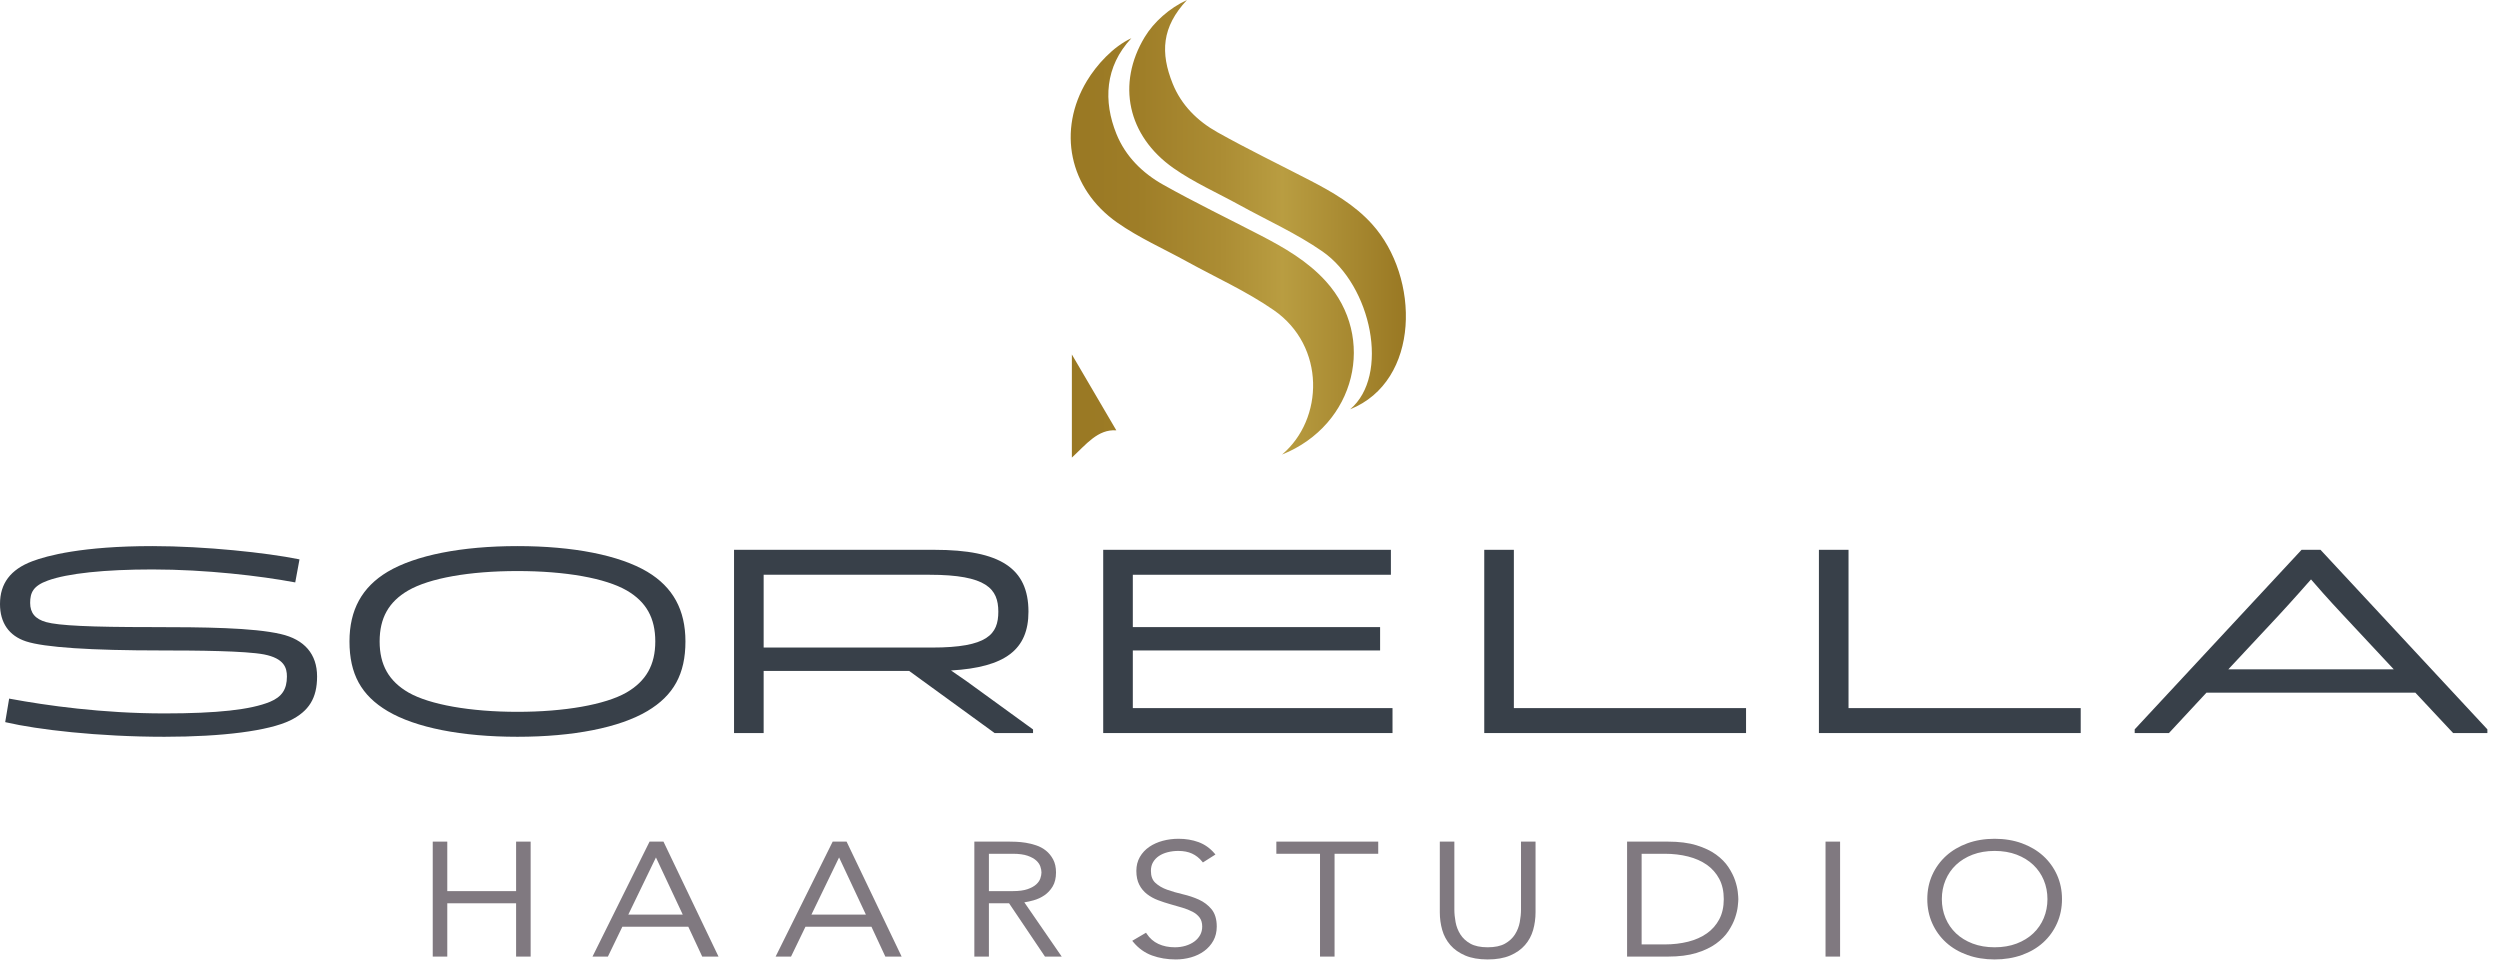
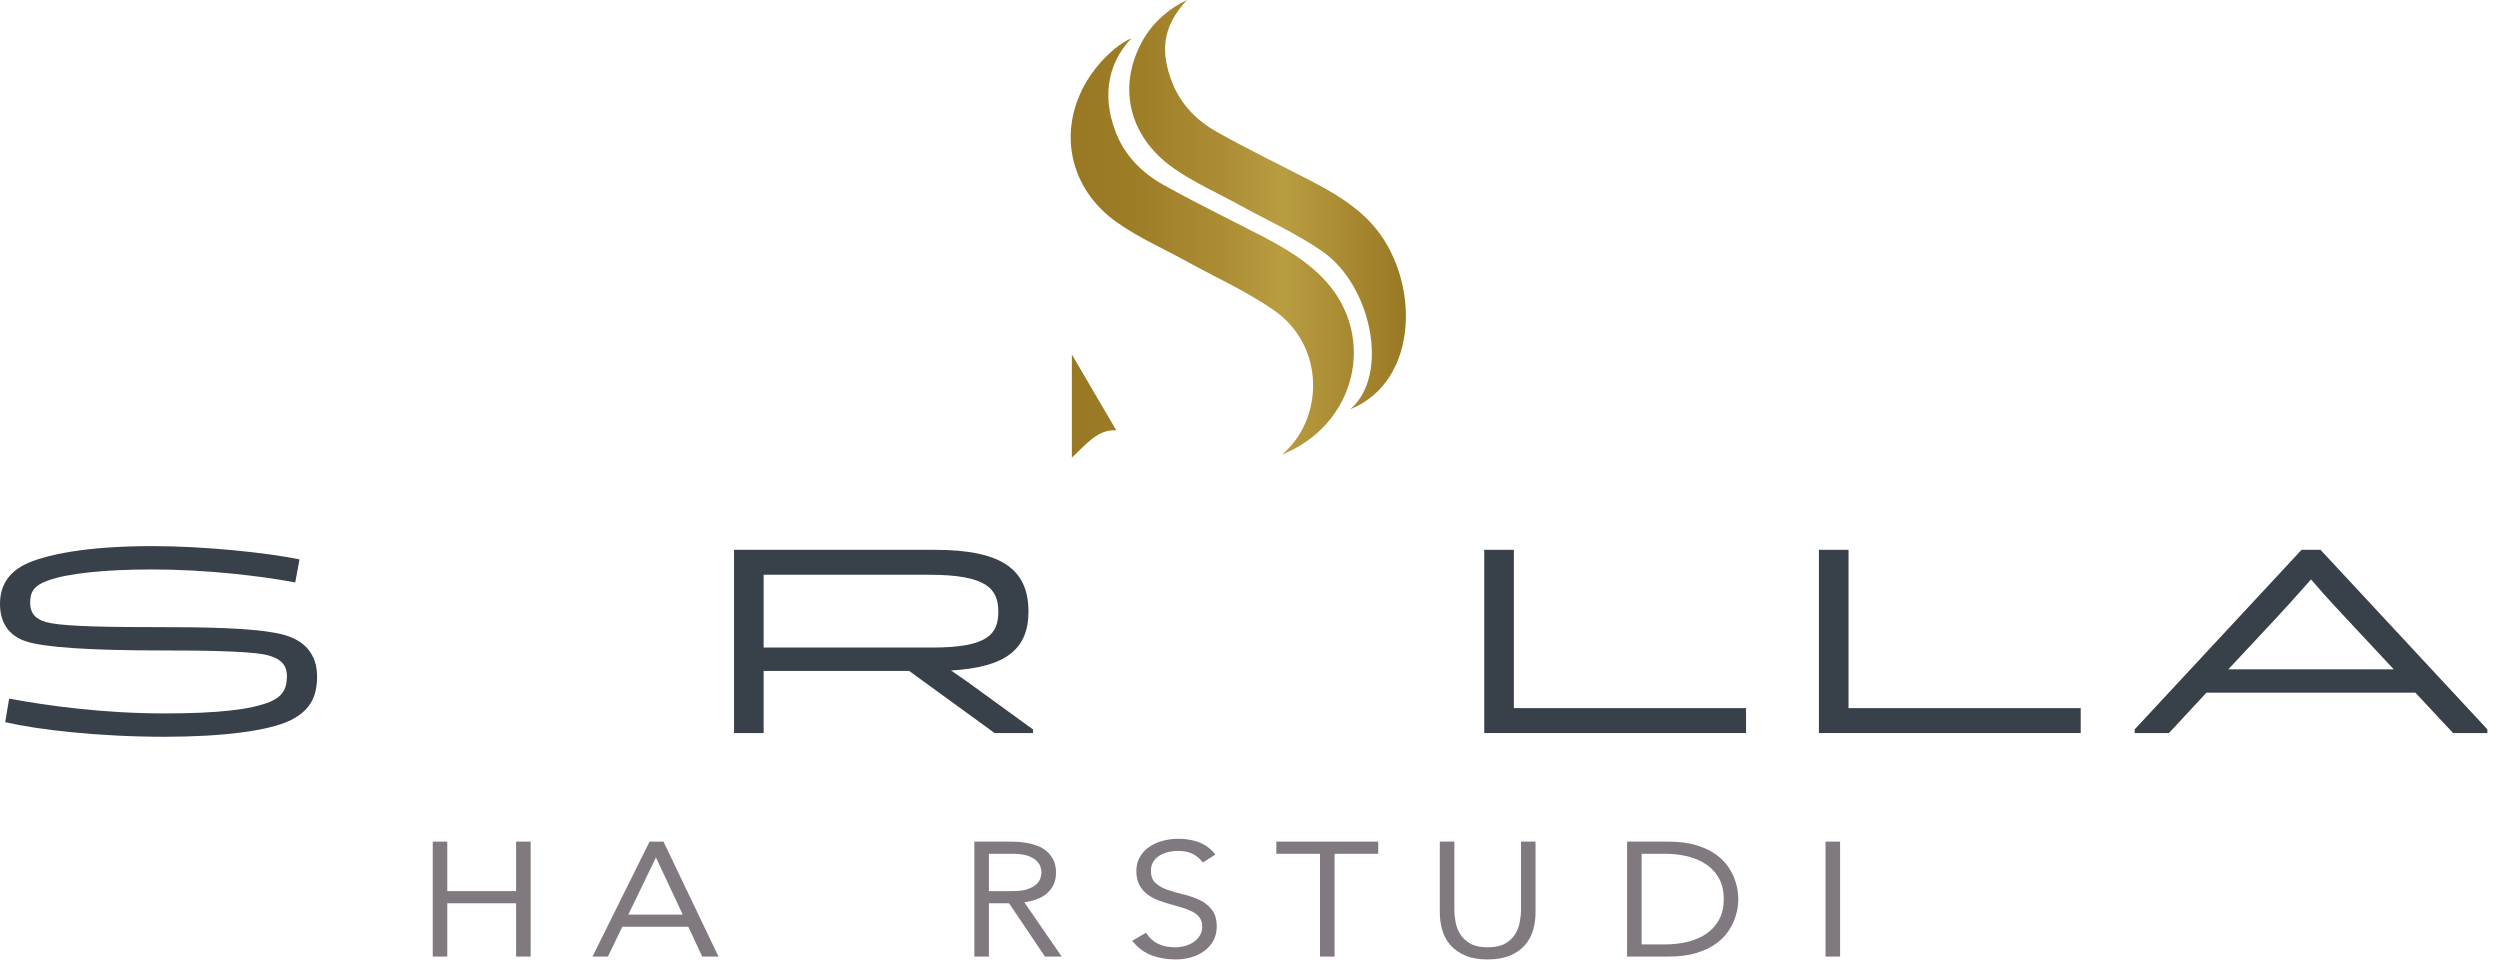
<svg xmlns="http://www.w3.org/2000/svg" width="198" height="76" viewBox="0 0 198 76" fill="none">
  <path d="M84.892 36.243C86.029 35.191 86.952 33.977 88.413 34.084C87.21 32.031 85.97 29.915 84.892 28.075V36.243ZM86.085 6.405C83.734 10.3 84.649 14.936 88.483 17.628C90.191 18.828 92.142 19.688 93.983 20.702C96.293 21.976 98.733 23.071 100.887 24.566C104.996 27.416 104.854 33.207 101.534 36.003C107.399 33.65 109.031 26.726 105.012 22.282C103.556 20.672 101.711 19.612 99.809 18.627C97.246 17.3 94.644 16.042 92.13 14.632C90.48 13.708 89.134 12.378 88.418 10.601C87.383 8.031 87.493 5.282 89.606 3.026C88.142 3.699 86.834 5.164 86.085 6.405ZM90.661 2.936C88.426 6.639 89.296 10.756 92.942 13.316C94.565 14.456 96.421 15.274 98.171 16.239C100.368 17.45 102.687 18.491 104.735 19.912C108.642 22.623 110.086 29.758 106.929 32.417C112.505 30.18 112.48 21.966 108.658 17.741C107.274 16.21 105.519 15.202 103.71 14.266C101.274 13.004 98.799 11.808 96.408 10.468C94.84 9.588 93.561 8.324 92.88 6.634C91.895 4.191 92 2.144 94.009 0C92.617 0.64 91.373 1.756 90.661 2.936Z" fill="url(#paint0_linear_136_112)" />
-   <path d="M66.455 67.909L68.578 72.436H64.265L66.455 67.909ZM65.948 66.656L61.429 75.762H62.65L63.792 73.399H69.019L70.119 75.762H71.409L67.05 66.656H65.948Z" fill="#807980" />
  <path d="M51.951 67.909L54.074 72.436H49.762L51.951 67.909ZM51.445 66.656L46.926 75.762H48.146L49.289 73.399H54.515L55.616 75.762H56.906L52.547 66.656H51.445Z" fill="#807980" />
  <path d="M40.875 66.656V70.577H35.425V66.656H34.273V75.762H35.425V71.54H40.875V75.762H42.027V66.656H40.875Z" fill="#807980" />
  <path d="M94.956 71.252C94.566 71.075 94.136 70.931 93.678 70.825C93.233 70.721 92.813 70.6 92.433 70.464C92.062 70.331 91.749 70.148 91.504 69.92C91.267 69.7 91.152 69.39 91.152 68.973C91.152 68.708 91.209 68.477 91.323 68.285C91.438 68.089 91.594 67.925 91.784 67.797C91.978 67.666 92.21 67.565 92.474 67.497C92.741 67.428 93.025 67.393 93.319 67.393C93.74 67.393 94.107 67.464 94.411 67.604C94.714 67.743 94.983 67.955 95.21 68.234L95.269 68.307L96.263 67.677L96.185 67.585C95.832 67.172 95.406 66.872 94.919 66.694C94.439 66.519 93.91 66.431 93.348 66.431C92.912 66.431 92.489 66.484 92.092 66.591C91.691 66.699 91.332 66.86 91.023 67.071C90.712 67.284 90.461 67.553 90.278 67.871C90.093 68.192 89.999 68.562 89.999 68.973C89.999 69.407 90.078 69.778 90.233 70.076C90.387 70.374 90.596 70.624 90.855 70.821C91.11 71.016 91.4 71.175 91.717 71.294C92.026 71.412 92.351 71.518 92.684 71.612C93.016 71.705 93.338 71.798 93.639 71.888C93.941 71.977 94.216 72.087 94.456 72.213C94.689 72.335 94.876 72.492 95.013 72.678C95.147 72.86 95.215 73.098 95.215 73.383C95.215 73.632 95.159 73.858 95.05 74.055C94.938 74.254 94.785 74.427 94.593 74.568C94.398 74.711 94.166 74.824 93.903 74.904C93.638 74.984 93.351 75.025 93.047 75.025C92.56 75.025 92.121 74.935 91.741 74.758C91.366 74.583 91.056 74.313 90.82 73.954L90.766 73.871L89.674 74.511L89.752 74.606C90.162 75.104 90.663 75.463 91.24 75.674C91.811 75.882 92.443 75.988 93.119 75.988C93.536 75.988 93.945 75.932 94.334 75.821C94.724 75.71 95.074 75.541 95.374 75.32C95.675 75.099 95.919 74.824 96.097 74.502C96.276 74.178 96.367 73.801 96.367 73.383C96.367 72.808 96.229 72.348 95.958 72.016C95.691 71.691 95.354 71.434 94.956 71.252Z" fill="#807980" />
  <path d="M145.735 66.656H144.582V75.762H145.735V66.656Z" fill="#807980" />
  <path d="M82.396 69.567C82.34 69.734 82.232 69.893 82.074 70.039C81.914 70.188 81.683 70.315 81.389 70.419C81.092 70.524 80.698 70.576 80.216 70.576H78.321V67.619H80.216C80.697 67.619 81.092 67.672 81.389 67.776C81.683 67.88 81.914 68.008 82.074 68.157C82.232 68.303 82.34 68.462 82.396 68.628C82.454 68.801 82.484 68.959 82.484 69.098C82.484 69.237 82.454 69.395 82.396 69.567ZM81.844 71.309C82.159 71.223 82.45 71.089 82.711 70.912C82.975 70.733 83.197 70.496 83.371 70.207C83.547 69.915 83.636 69.542 83.636 69.098C83.636 68.697 83.56 68.351 83.409 68.068C83.26 67.789 83.069 67.554 82.839 67.37C82.611 67.187 82.35 67.046 82.064 66.951C81.783 66.857 81.504 66.788 81.233 66.745C80.963 66.703 80.709 66.677 80.478 66.669C80.242 66.66 80.064 66.656 79.931 66.656H77.168V75.761H78.321V71.539H79.918L82.761 75.761H84.087L81.127 71.465C81.357 71.43 81.597 71.378 81.844 71.309Z" fill="#807980" />
-   <path d="M162.158 71.209C162.158 71.746 162.06 72.252 161.866 72.714C161.673 73.176 161.392 73.583 161.033 73.923C160.673 74.264 160.231 74.535 159.718 74.73C159.203 74.926 158.617 75.025 157.976 75.025C157.335 75.025 156.749 74.926 156.234 74.73C155.721 74.535 155.278 74.264 154.918 73.923C154.559 73.583 154.279 73.176 154.086 72.714C153.892 72.252 153.794 71.746 153.794 71.209C153.794 70.673 153.892 70.166 154.086 69.704C154.279 69.242 154.559 68.836 154.918 68.496C155.278 68.155 155.721 67.884 156.234 67.688C156.748 67.493 157.334 67.393 157.976 67.393C158.617 67.393 159.203 67.493 159.718 67.688C160.231 67.884 160.674 68.155 161.033 68.496C161.392 68.836 161.673 69.242 161.866 69.704C162.06 70.166 162.158 70.673 162.158 71.209ZM162.915 69.294C162.653 68.714 162.284 68.206 161.818 67.783C161.353 67.362 160.786 67.027 160.133 66.788C159.482 66.551 158.756 66.431 157.976 66.431C157.196 66.431 156.47 66.551 155.818 66.788C155.166 67.027 154.599 67.362 154.134 67.783C153.668 68.206 153.298 68.714 153.036 69.294C152.774 69.875 152.642 70.519 152.642 71.209C152.642 71.9 152.774 72.546 153.036 73.13C153.298 73.715 153.667 74.225 154.134 74.648C154.599 75.07 155.166 75.403 155.819 75.636C156.47 75.87 157.196 75.988 157.976 75.988C158.756 75.988 159.482 75.87 160.133 75.636C160.786 75.403 161.353 75.07 161.818 74.648C162.285 74.225 162.653 73.715 162.915 73.13C163.177 72.546 163.31 71.9 163.31 71.209C163.31 70.519 163.177 69.875 162.915 69.294Z" fill="#807980" />
  <path d="M130.017 67.619H131.856C132.51 67.619 133.132 67.692 133.702 67.836C134.268 67.979 134.766 68.2 135.182 68.492C135.595 68.783 135.925 69.158 136.164 69.605C136.403 70.053 136.523 70.593 136.523 71.209C136.523 71.825 136.403 72.364 136.164 72.812C135.925 73.26 135.595 73.635 135.182 73.925C134.766 74.218 134.268 74.439 133.702 74.582C133.132 74.725 132.511 74.798 131.856 74.798H130.017V67.619ZM137.42 69.731C137.309 69.397 137.131 69.045 136.894 68.683C136.655 68.317 136.324 67.981 135.911 67.681C135.498 67.382 134.976 67.134 134.359 66.944C133.741 66.753 132.981 66.656 132.099 66.656H128.865V75.762H132.099C132.982 75.762 133.742 75.665 134.359 75.474C134.976 75.283 135.499 75.035 135.911 74.736C136.324 74.437 136.655 74.1 136.894 73.735C137.131 73.373 137.309 73.021 137.42 72.687C137.532 72.354 137.603 72.049 137.632 71.779C137.661 71.509 137.676 71.322 137.676 71.209C137.676 71.096 137.661 70.909 137.632 70.638C137.603 70.369 137.532 70.064 137.42 69.731Z" fill="#807980" />
  <path d="M101.087 66.656V67.619H104.545V75.762H105.697V67.619H109.156V66.656H101.087Z" fill="#807980" />
  <path d="M120.463 72.038C120.463 72.348 120.43 72.684 120.365 73.037C120.301 73.382 120.173 73.708 119.986 74.005C119.801 74.299 119.535 74.545 119.194 74.737C118.855 74.928 118.394 75.025 117.824 75.025C117.255 75.025 116.793 74.928 116.454 74.737C116.113 74.545 115.847 74.299 115.662 74.005C115.474 73.708 115.347 73.382 115.283 73.037C115.218 72.686 115.185 72.35 115.185 72.038V66.656H114.033V72.252C114.033 72.737 114.097 73.208 114.223 73.65C114.35 74.099 114.566 74.501 114.866 74.846C115.165 75.192 115.563 75.471 116.047 75.678C116.529 75.883 117.127 75.988 117.824 75.988C118.521 75.988 119.119 75.883 119.601 75.678C120.085 75.471 120.482 75.192 120.782 74.846C121.082 74.501 121.298 74.099 121.425 73.65C121.551 73.207 121.615 72.736 121.615 72.252V66.656H120.463V72.038Z" fill="#807980" />
-   <path d="M51.899 50.802C51.899 52.663 51.17 53.951 49.603 54.855C47.931 55.808 44.709 56.377 40.983 56.377C37.257 56.377 34.035 55.808 32.364 54.855C30.797 53.951 30.067 52.663 30.067 50.802C30.067 48.947 30.784 47.666 32.322 46.77C34.018 45.789 37.175 45.227 40.983 45.227C44.791 45.227 47.948 45.789 49.645 46.769C51.183 47.666 51.899 48.947 51.899 50.802ZM51.267 45.285C49.055 43.973 45.403 43.251 40.983 43.251C36.563 43.251 32.911 43.973 30.699 45.285C28.667 46.5 27.679 48.304 27.679 50.802C27.679 53.378 28.611 55.08 30.7 56.319C32.911 57.63 36.563 58.353 40.983 58.353C45.403 58.353 49.056 57.63 51.267 56.319C53.355 55.08 54.287 53.378 54.287 50.802C54.287 48.304 53.299 46.5 51.267 45.285Z" fill="#384049" />
  <path d="M22.233 50.216C20.048 49.708 16.136 49.666 11.979 49.666C7.141 49.666 4.652 49.548 3.656 49.271C2.791 49.03 2.388 48.547 2.388 47.752C2.388 46.947 2.617 46.399 3.792 45.978C5.348 45.412 8.286 45.1 12.065 45.1C16.34 45.1 20.662 45.621 23.28 46.109L23.383 46.128L23.72 44.304L23.619 44.283C21.146 43.783 16.257 43.251 12.065 43.251C6.53 43.251 3.725 44.006 2.545 44.456C0.833 45.105 0 46.211 0 47.836C0 49.33 0.712 50.354 2.058 50.796C3.514 51.274 7.14 51.516 12.834 51.516C15.594 51.516 19.433 51.549 20.909 51.83C22.509 52.145 22.724 52.891 22.724 53.579C22.724 54.595 22.323 55.195 21.38 55.585C19.851 56.212 17.196 56.503 13.026 56.503C8.1 56.503 3.674 55.875 0.828 55.348L0.724 55.329L0.412 57.192L0.508 57.214C2.947 57.781 7.764 58.353 13.026 58.353C17.645 58.353 21.273 57.882 22.982 57.059C24.475 56.324 25.113 55.283 25.113 53.579C25.113 51.809 24.116 50.646 22.233 50.216Z" fill="#384049" />
  <path d="M79.067 48.445C79.067 50.244 78.21 51.286 73.832 51.286H60.481V45.521H73.618C78.155 45.521 79.067 46.64 79.067 48.445ZM75.321 53.102C79.617 52.85 81.454 51.45 81.454 48.445C81.454 45.01 79.226 43.545 74.002 43.545H58.136V58.058H60.481V53.136H72.003L78.774 58.058H81.817V57.774L76.497 53.913C76.039 53.593 75.566 53.269 75.321 53.102Z" fill="#384049" />
  <path d="M146.403 43.545H144.058V58.058H164.792V56.082H146.403V43.545Z" fill="#384049" />
  <path d="M189.585 53.011H176.483L180.462 48.748C181.597 47.521 182.761 46.198 183.032 45.889C183.333 46.247 184.402 47.467 185.606 48.748L189.585 53.011ZM183.816 43.579L183.784 43.545H182.284L169.096 57.735L169.068 57.765V58.058H171.781L174.75 54.861H191.297L194.287 58.058H197V57.765L183.816 43.579Z" fill="#384049" />
-   <path d="M89.719 51.516H109.304V49.666H89.719V45.521H110.159V43.545H87.374V58.058H110.287V56.082H89.719V51.516Z" fill="#384049" />
  <path d="M119.898 43.545H117.553V58.058H138.287V56.082H119.898V43.545Z" fill="#384049" />
  <defs>
    <linearGradient id="paint0_linear_136_112" x1="84.799" y1="18.122" x2="111.347" y2="18.122" gradientUnits="userSpaceOnUse">
      <stop stop-color="#997823" />
      <stop offset="0.196" stop-color="#9E7D27" />
      <stop offset="0.457" stop-color="#AC8D34" />
      <stop offset="0.632" stop-color="#B99D41" />
      <stop offset="1" stop-color="#997823" />
    </linearGradient>
  </defs>
</svg>